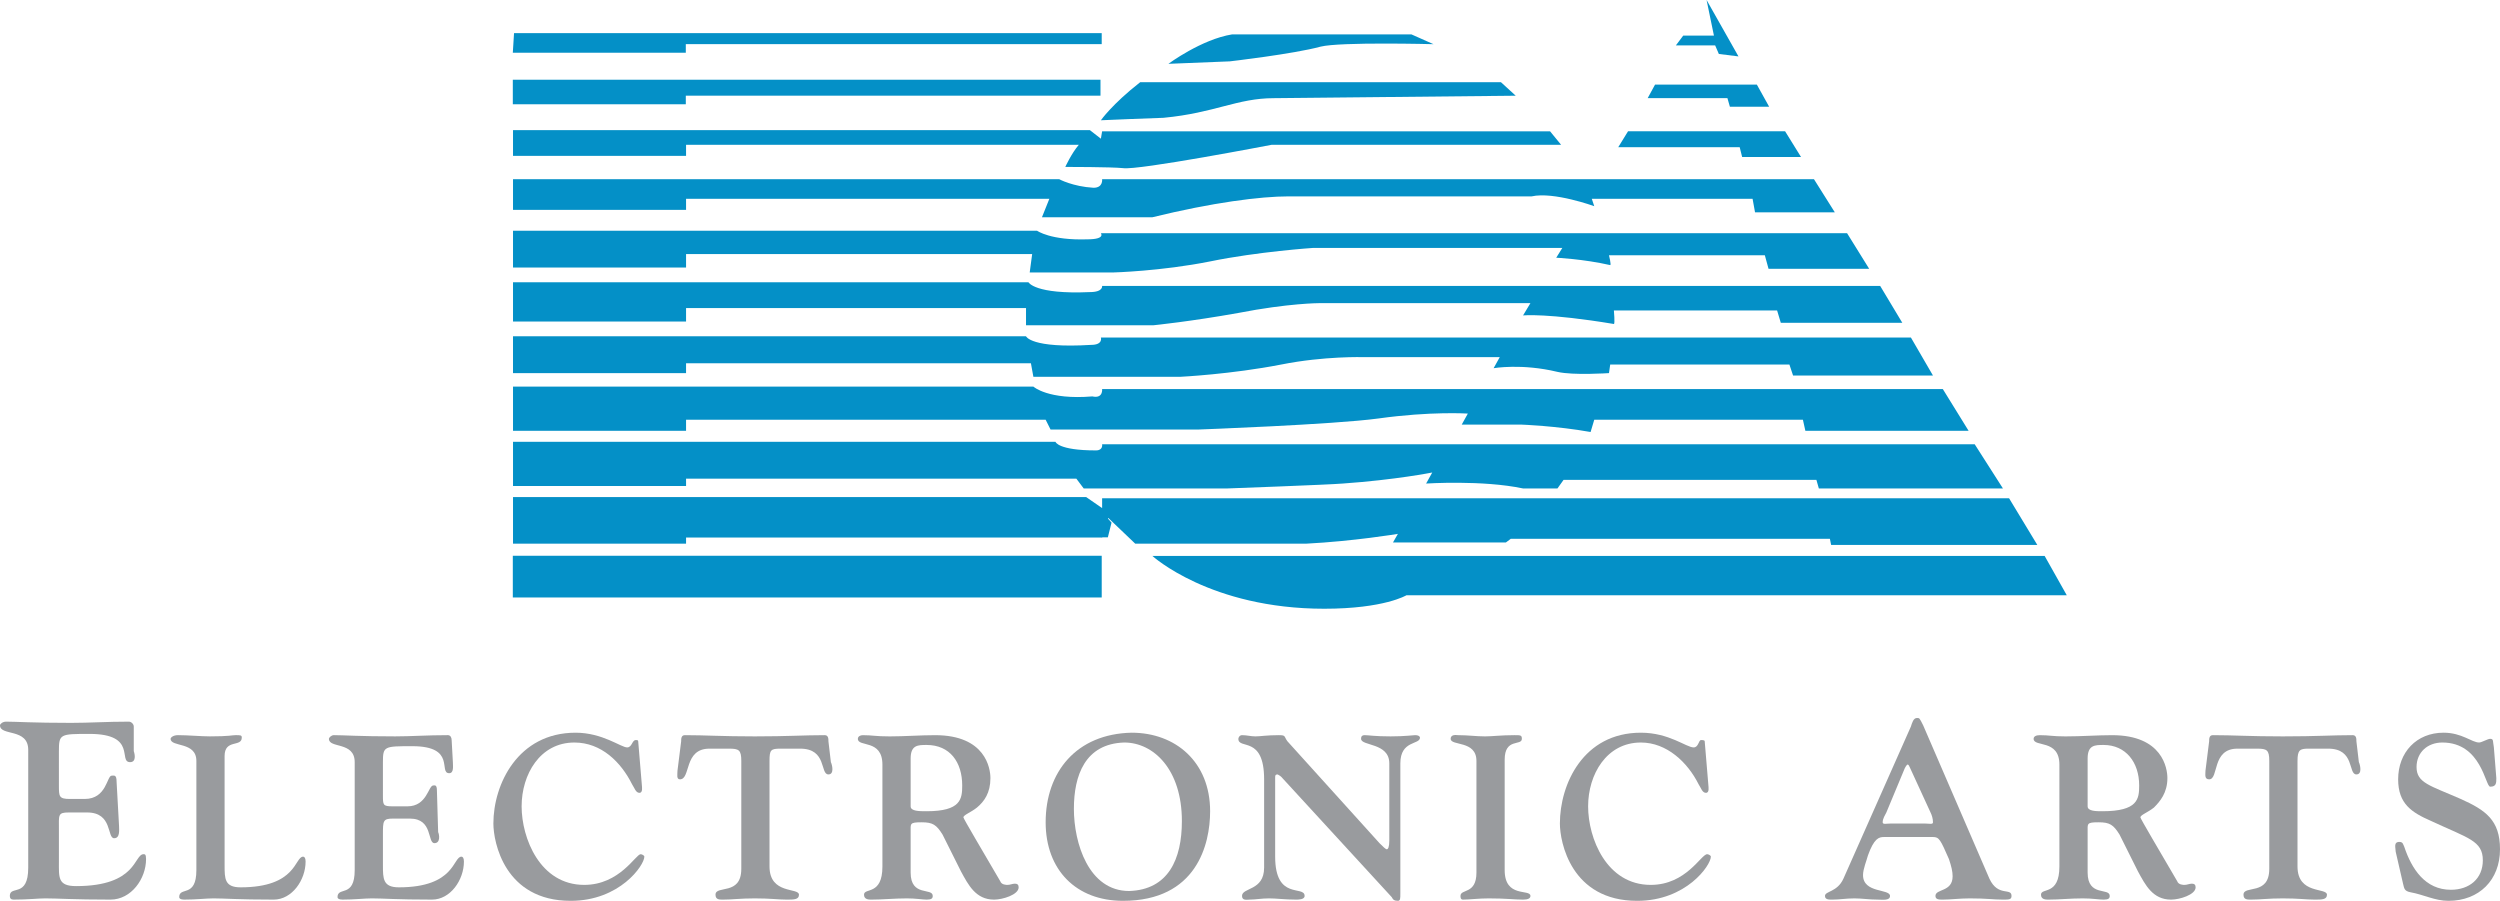
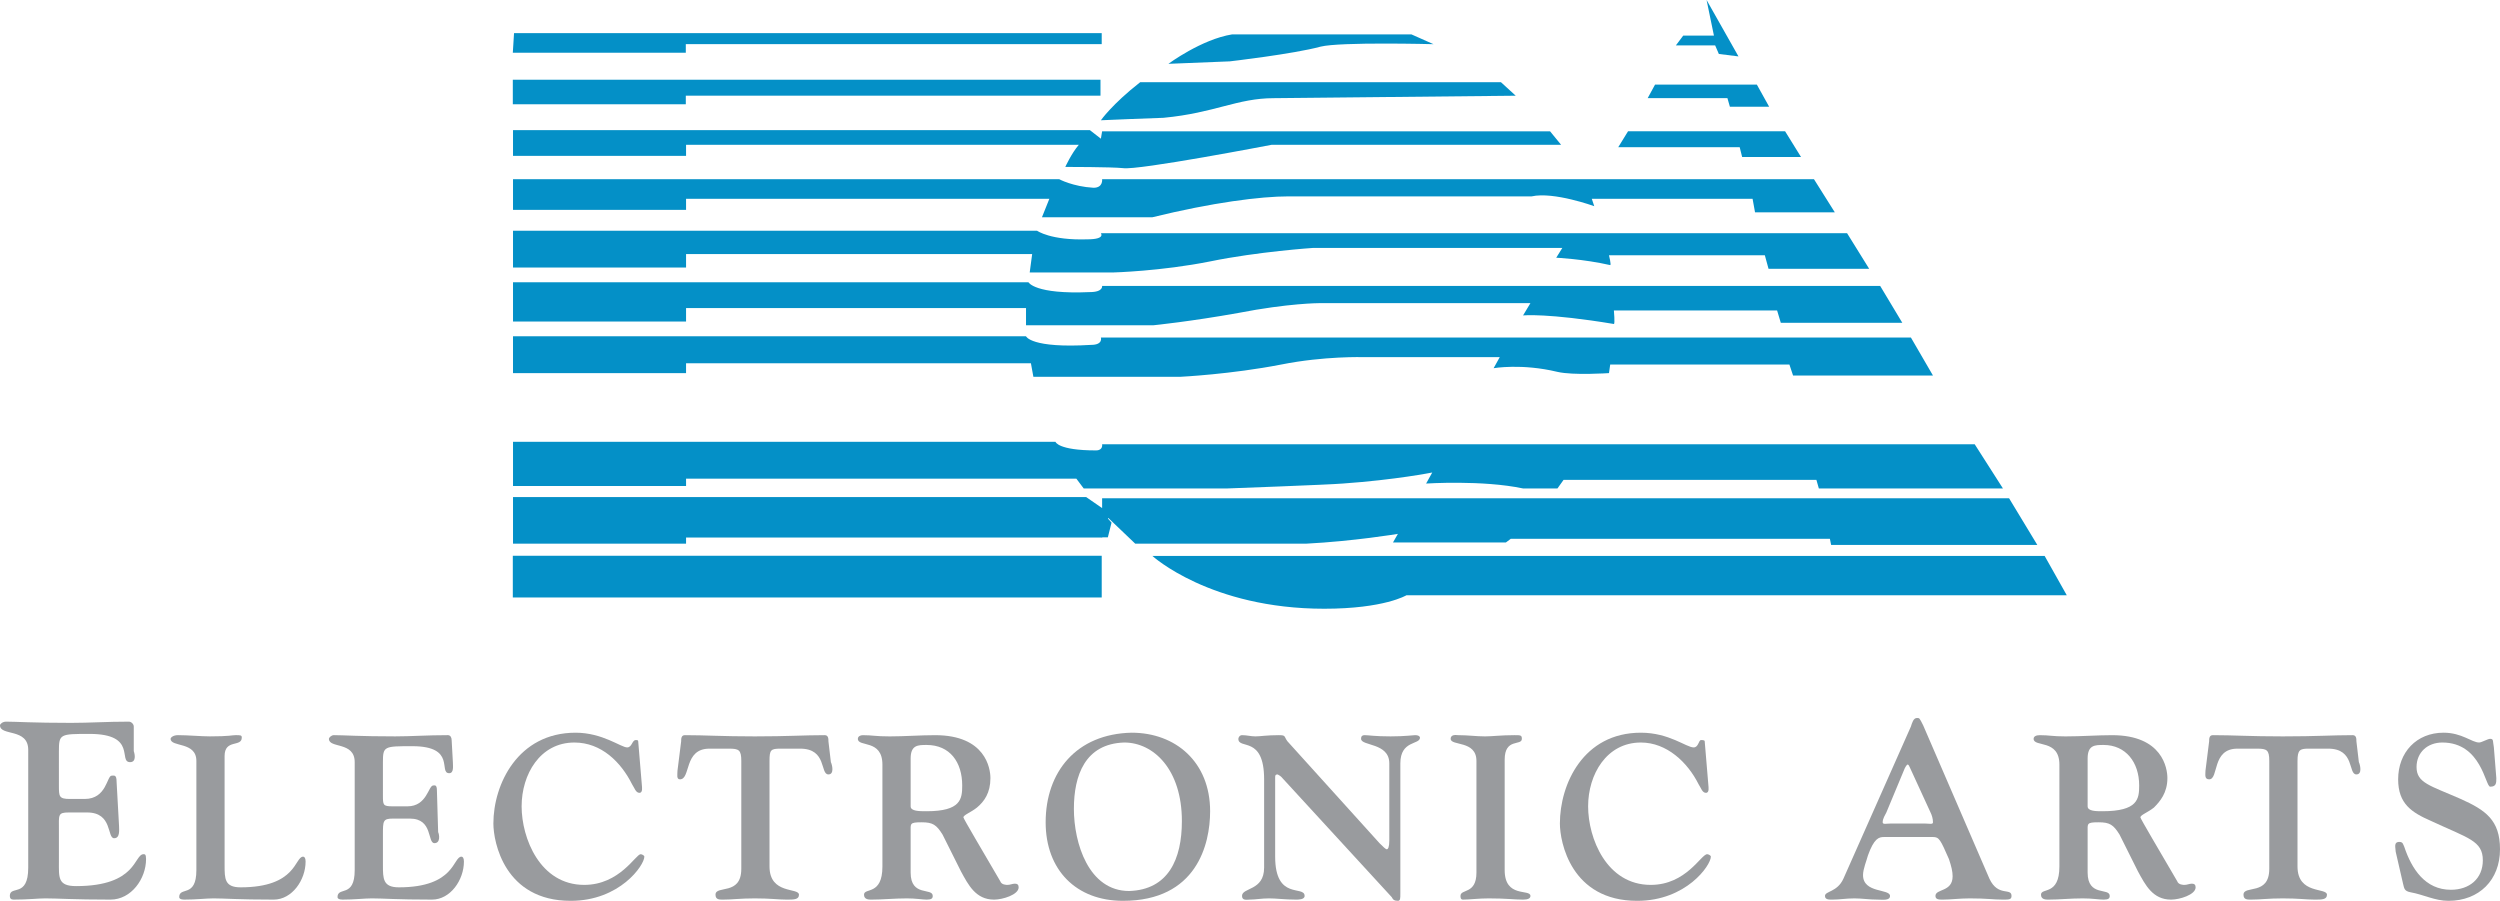
<svg xmlns="http://www.w3.org/2000/svg" xmlns:ns1="http://www.inkscape.org/namespaces/inkscape" xmlns:ns2="http://sodipodi.sourceforge.net/DTD/sodipodi-0.dtd" version="1.1" id="Layer_1" width="1000" height="360.332" viewBox="0 0 1000 360.332" overflow="visible" enable-background="new 0 0 760.48 287.756" xml:space="preserve" ns1:version="1.3.2 (091e20e, 2023-11-25, custom)" ns2:docname="Electronic_Arts_1982.svg" style="overflow:visible">
  <defs id="defs75">
	
	
	
	
	
	
	
	
	
	
	
	
	
	
	
	
	
	
	
	
	
	
	
	
	
	
	
	
	
	
	
	
	
	
</defs>
  <ns2:namedview pagecolor="#ffffff" bordercolor="#666666" borderopacity="1" objecttolerance="10" gridtolerance="10" guidetolerance="10" ns1:pageopacity="0" ns1:pageshadow="2" ns1:window-width="1366" ns1:window-height="705" id="namedview73" showgrid="false" ns1:zoom="0.716" ns1:cx="500" ns1:cy="179.46927" ns1:window-x="-8" ns1:window-y="-8" ns1:window-maximized="1" ns1:current-layer="Layer_1" ns1:pagecheckerboard="0" ns1:showpageshadow="2" ns1:deskcolor="#d1d1d1" />
  <polygon style="clip-rule:evenodd;fill:#0490c7;fill-opacity:1;fill-rule:evenodd" id="polygon7" points="212.094,26.258 212.094,28.651 163.875,28.651 164.217,23.18 328.029,23.18 328.029,26.258 " transform="matrix(1.435,0,0,1.435,-30.035,-20.018)" />
  <polygon style="clip-rule:evenodd;fill:#0490c7;fill-opacity:1;fill-rule:evenodd" id="polygon9" points="212.094,40.618 212.094,43.015 163.875,43.015 163.875,36.173 327.687,36.173 327.687,40.618 " transform="matrix(1.435,0,0,1.435,-30.035,-20.018)" />
  <path style="clip-rule:evenodd;fill:#0490c7;fill-opacity:1;fill-rule:evenodd;stroke-width:1.035" ns1:connector-curvature="0" id="path11" d="m 205.205,52.041 h 230.731 l 4.418,3.437 0.491,-2.95 h 179.183 l 4.418,5.402 H 508.59 c 0,0 -53.51,10.307 -59.403,9.323 -4.413,-0.485 -23.065,-0.485 -23.065,-0.485 0,0 2.452,-5.402 5.396,-8.838 H 274.423 v 4.42 h -69.218 z" />
  <path style="clip-rule:evenodd;fill:#0490c7;fill-opacity:1;fill-rule:evenodd;stroke-width:1.035" ns1:connector-curvature="0" id="path13" d="M 205.205,71.671 H 423.664 c 0,0 5.396,2.95 13.748,3.437 3.926,0 3.435,-3.437 3.435,-3.437 h 284.734 l 8.344,13.257 h -31.912 l -0.979,-5.402 h -64.315 l 0.985,2.95 c 0,0 -16.201,-5.893 -25.038,-3.927 -0.491,0 -97.199,0 -97.199,0 -11.29,0 -30.439,2.452 -54.492,8.346 H 416.786 l 2.95,-7.368 H 274.423 v 4.418 h -69.218 z" />
  <path style="clip-rule:evenodd;fill:#0490c7;fill-opacity:1;fill-rule:evenodd;stroke-width:1.035" ns1:connector-curvature="0" id="path15" d="m 467.359,25.529 c 0,0 13.249,-9.82 25.523,-11.782 h 71.677 l 8.837,3.927 c 0,0 -37.31,-0.983 -45.165,0.983 -10.803,2.938 -36.326,5.888 -36.326,5.888 z" />
  <path style="clip-rule:evenodd;fill:#0490c7;fill-opacity:1;fill-rule:evenodd;stroke-width:1.035" ns1:connector-curvature="0" id="path17" d="m 440.354,48.109 c 0,0 4.418,-6.379 15.708,-15.218 h 144.329 l 5.893,5.396 -96.714,0.983 c -14.731,0 -23.562,5.893 -44.181,7.854 -1.964,0.001 -25.035,0.985 -25.035,0.985 z" />
  <path style="clip-rule:evenodd;fill:#0490c7;fill-opacity:1;fill-rule:evenodd;stroke-width:1.035" ns1:connector-curvature="0" id="path19" d="m 738.828,93.278 8.837,14.234 h -40.254 l -1.474,-5.402 h -62.342 c 0,0 0.978,3.926 0.485,3.926 -10.796,-2.452 -21.595,-2.944 -21.595,-2.944 l 2.452,-3.926 h -99.655 c 0,0 -22.088,1.468 -41.233,5.402 -19.64,3.922 -38.785,4.418 -38.785,4.418 h -33.382 l 0.983,-7.368 H 274.423 v 5.402 H 205.205 V 92.294 h 209.621 c 0,0 5.402,3.922 20.127,3.437 7.363,0 5.402,-2.452 5.402,-2.452 h 298.474 v -0.001 z" />
  <path style="clip-rule:evenodd;fill:#0490c7;fill-opacity:1;fill-rule:evenodd;stroke-width:1.035" ns1:connector-curvature="0" id="path21" d="m 410.407,130.096 h 51.051 c 0,0 14.731,-1.48 33.88,-4.915 20.127,-3.922 32.4,-3.922 32.4,-3.922 h 84.435 l -2.944,4.905 c 0,0 9.814,-0.983 36.326,3.435 0.492,0 0,-5.402 0,-5.402 h 65.291 l 1.474,4.915 h 48.598 l -8.837,-14.725 h -311.238 c 0,0 0.491,2.452 -4.909,2.452 -22.094,0.978 -24.547,-3.933 -24.547,-3.933 H 205.205 v 15.708 h 69.218 v -5.396 h 135.985 z" />
  <path style="clip-rule:evenodd;fill:#0490c7;fill-opacity:1;fill-rule:evenodd;stroke-width:1.035" ns1:connector-curvature="0" id="path23" d="m 764.357,135.001 8.837,15.222 h -55.961 l -1.474,-4.418 h -71.678 l -0.485,3.437 c 0,0 -14.24,0.983 -20.619,-0.492 -14.239,-3.441 -25.529,-1.474 -25.529,-1.474 l 2.452,-4.418 h -54.492 c 0,0 -15.708,-0.485 -32.891,2.95 -20.127,3.922 -40.254,4.905 -40.254,4.905 h -58.912 l -0.983,-5.402 H 274.421 v 3.933 h -69.218 v -14.731 h 205.202 c 0,0 1.961,4.911 26.02,3.441 4.909,0 3.927,-2.95 3.927,-2.95 h 324.004 v -0.001 z" />
  <polygon style="clip-rule:evenodd;fill:#0490c7;fill-opacity:1;fill-rule:evenodd" id="polygon25" points="472.007,54.985 505.863,54.985 506.548,57.721 522.962,57.721 518.515,50.537 474.742,50.537 " transform="matrix(1.435,0,0,1.435,-30.035,-20.018)" />
  <polygon style="clip-rule:evenodd;fill:#0490c7;fill-opacity:1;fill-rule:evenodd" id="polygon27" points="480.214,41.303 502.442,41.303 503.127,43.696 514.07,43.696 510.649,37.54 482.265,37.54 " transform="matrix(1.435,0,0,1.435,-30.035,-20.018)" />
  <polygon style="clip-rule:evenodd;fill:#0490c7;fill-opacity:1;fill-rule:evenodd" id="polygon29" points="496.629,13.945 498.68,23.865 490.13,23.865 488.079,26.597 499.021,26.597 500.049,28.99 505.521,29.675 " transform="matrix(1.435,0,0,1.435,-30.035,-20.018)" />
-   <path style="clip-rule:evenodd;fill:#0490c7;fill-opacity:1;fill-rule:evenodd;stroke-width:1.035" ns1:connector-curvature="0" id="path31" d="m 440.845,155.619 h 336.278 l 10.313,16.692 h -65.291 l -0.983,-4.418 h -83.458 l -1.468,4.909 C 622.487,170.35 608.739,169.852 608.739,169.852 h -24.054 l 2.452,-4.418 c 0,0 -14.725,-0.978 -35.835,1.967 -18.166,2.452 -72.167,4.42 -72.167,4.42 h -58.906 l -1.967,-3.927 H 274.423 v 4.418 H 205.205 V 154.642 H 413.351 c 0,0 5.893,5.396 23.568,3.922 4.418,0.983 3.926,-2.944 3.926,-2.944 z" />
  <path style="clip-rule:evenodd;fill:#0490c7;fill-opacity:1;fill-rule:evenodd;stroke-width:1.035" ns1:connector-curvature="0" id="path33" d="m 433.477,195.382 h 57.442 c 0,0 40.254,-1.468 46.142,-1.961 21.11,-1.474 35.841,-4.418 35.841,-4.418 l -2.458,4.418 c 0,0 22.584,-1.474 38.785,1.961 0.492,0 13.748,0 13.748,0 l 2.452,-3.435 h 101.131 l 0.979,3.435 h 73.637 L 789.887,177.713 H 440.845 c 0,0 0.491,2.452 -2.452,2.452 -15.222,0 -16.205,-3.435 -16.205,-3.435 h -216.983 v 17.675 h 69.218 v -2.944 h 156.117 z" />
  <path style="clip-rule:evenodd;fill:#0490c7;fill-opacity:1;fill-rule:evenodd;stroke-width:1.035" ns1:connector-curvature="0" id="path35" d="m 803.635,199.315 11.289,18.653 h -82.474 l -0.491,-2.452 H 604.319 l -1.961,1.468 h -45.163 l 1.961,-3.435 c 0,0 -17.675,2.944 -36.819,3.927 -0.491,0 -68.236,0 -68.236,0 l -10.803,-10.307 -2.452,7.855 H 274.423 v 2.452 H 205.205 V 198.824 H 434.462 l 6.385,4.414 v -3.922 h 362.788 v -0.001 z" />
  <path style="clip-rule:evenodd;fill:#0490c7;fill-opacity:1;fill-rule:evenodd;stroke-width:1.035" ns1:connector-curvature="0" id="path37" d="m 460.972,222.386 c 0,0 23.077,21.11 68.727,21.11 24.054,0 32.891,-5.402 32.891,-5.402 h 264.114 l -8.838,-15.708 z" />
  <polygon style="clip-rule:evenodd;fill:#0490c7;fill-opacity:1;fill-rule:evenodd" id="polygon39" points="163.875,168.866 328.029,168.866 328.029,180.494 163.875,180.494 " transform="matrix(1.435,0,0,1.435,-30.035,-20.018)" />
  <polygon style="clip-rule:evenodd;fill:#0490c7;fill-opacity:1;fill-rule:evenodd" id="polygon41" points="328.029,163.737 328.029,156.553 330.765,159.631 329.738,163.737 " transform="matrix(1.435,0,0,1.435,-30.035,-20.018)" />
  <path style="clip-rule:evenodd;fill:#999b9e;fill-opacity:1;fill-rule:evenodd;stroke-width:1.035" ns1:connector-curvature="0" id="path43" d="m 23.563,300.441 c 0,-6.876 0.491,-6.876 12.273,-6.876 19.149,0 11.294,11.294 16.199,11.294 2.452,0 1.967,-2.944 1.474,-4.418 v -9.82 c 0,-0.978 -0.983,-1.961 -1.961,-1.961 -8.838,0 -15.714,0.492 -23.077,0.492 -15.218,0 -22.094,-0.492 -26.021,-0.492 C 0.978,288.66 0,289.644 0,290.128 c 0,4.424 11.29,0.985 11.29,9.822 v 47.13 c 0,12.273 -7.363,6.872 -7.363,11.29 0,0.983 0.492,1.474 1.468,1.474 5.894,0 9.82,-0.492 12.77,-0.492 4.905,0 11.29,0.492 26.015,0.492 8.344,0 14.239,-8.352 14.239,-16.205 0,-1.961 -0.491,-1.961 -0.983,-1.961 -3.927,0 -2.452,12.764 -26.999,12.764 -7.368,0 -6.877,-3.435 -6.877,-9.82 v -12.764 c 0,-5.89 -0.491,-6.872 3.927,-6.872 h 7.368 c 10.307,0 7.854,10.307 10.798,10.307 2.452,0 1.961,-3.435 1.961,-4.905 l -0.983,-17.675 c 0,-2.944 -0.978,-2.452 -1.961,-2.452 -1.961,0 -1.961,9.323 -10.798,9.323 h -5.893 c -4.418,0 -4.418,-0.979 -4.418,-5.397 V 300.441 h 0.001 z" />
  <path style="clip-rule:evenodd;fill:#999b9e;fill-opacity:1;fill-rule:evenodd;stroke-width:1.035" ns1:connector-curvature="0" id="path45" d="m 89.838,302.402 c 0,-6.87 6.872,-3.437 6.872,-7.363 0,-0.978 -0.487,-0.978 -2.452,-0.978 -1.47,0 -2.452,0.491 -10.307,0.491 -3.441,0 -8.837,-0.491 -12.77,-0.491 -1.961,0 -2.938,0.978 -2.938,1.468 0,3.435 10.307,0.983 10.307,8.837 v 43.69 c 0,11.294 -6.872,6.384 -6.872,10.802 0,0.492 0.485,0.985 1.961,0.985 4.911,0 8.837,-0.492 11.782,-0.492 4.418,0 9.82,0.492 24.059,0.492 7.357,0 12.759,-7.861 12.759,-15.222 0,-1.468 -0.491,-1.961 -0.983,-1.961 -3.437,0 -2.452,12.273 -25.032,12.273 -6.385,0 -6.385,-3.441 -6.385,-8.837 z" />
  <path style="clip-rule:evenodd;fill:#999b9e;fill-opacity:1;fill-rule:evenodd;stroke-width:1.035" ns1:connector-curvature="0" id="path47" d="m 153.169,304.859 c 0,-6.384 0.487,-6.384 11.777,-6.384 17.675,0 10.312,10.802 14.731,10.802 1.961,0 1.474,-2.944 1.474,-4.418 l -0.492,-8.837 c 0,-0.983 -0.491,-1.959 -1.474,-1.959 -8.344,0 -14.725,0.491 -21.11,0.491 -14.234,0 -20.614,-0.491 -24.547,-0.491 -0.983,0 -1.961,0.978 -1.961,1.468 0,3.926 10.313,0.983 10.313,9.328 v 43.199 c 0,11.294 -6.877,6.384 -6.877,10.802 0,0.492 0.492,0.985 1.961,0.985 4.915,0 8.837,-0.492 11.787,-0.492 4.418,0 9.82,0.492 24.054,0.492 7.363,0 12.764,-7.861 12.764,-15.222 0,-1.468 -0.492,-1.961 -0.983,-1.961 -3.435,0 -2.452,12.273 -25.036,12.273 -6.379,0 -6.379,-3.441 -6.379,-8.837 v -12.273 c 0,-5.402 0,-6.385 3.927,-6.385 h 6.872 c 9.329,0 6.872,9.822 9.814,9.822 2.458,0 1.967,-3.437 1.474,-4.418 l -0.492,-16.692 c 0,-2.452 -0.983,-1.961 -1.468,-1.961 -1.967,0 -2.458,8.346 -10.307,8.346 h -5.893 c -3.927,0 -3.927,-0.492 -3.927,-4.418 z" />
  <path style="clip-rule:evenodd;fill:#999b9e;fill-opacity:1;fill-rule:evenodd;stroke-width:1.035" ns1:connector-curvature="0" id="path49" d="m 255.279,296.515 c 0,-0.492 -0.492,-0.492 -0.983,-0.492 -1.474,0 -1.474,2.944 -3.435,2.944 -2.458,0 -9.814,-5.888 -20.619,-5.888 -23.077,0 -32.891,20.619 -32.891,36.328 0,7.363 4.418,30.925 30.925,30.925 19.642,0 29.46,-14.233 29.46,-17.669 0,-0.491 -0.983,-0.983 -1.474,-0.983 -1.967,0 -8.344,12.273 -22.584,12.273 -17.675,0 -25.032,-18.658 -25.032,-31.417 0,-12.766 7.357,-25.529 21.104,-25.529 10.798,0 18.653,7.854 23.071,16.692 0.983,1.468 1.474,3.435 2.95,3.435 1.468,0 0.983,-2.458 0.983,-2.944 z" />
  <path style="clip-rule:evenodd;fill:#999b9e;fill-opacity:1;fill-rule:evenodd;stroke-width:1.035" ns1:connector-curvature="0" id="path51" d="m 296.516,347.572 c 0,10.798 -10.312,6.379 -10.312,10.307 0,1.967 1.474,1.967 2.948,1.967 3.927,0 6.872,-0.492 12.76,-0.492 6.385,0 9.329,0.492 12.77,0.492 2.938,0 4.905,0 4.905,-1.967 0,-2.944 -11.781,0 -11.781,-11.289 v -42.22 c 0,-4.418 0.491,-4.911 4.418,-4.911 h 7.854 c 10.798,0 7.855,10.312 11.296,10.312 2.452,0 1.468,-3.926 0.978,-4.911 l -0.978,-8.344 c 0,-0.983 0,-2.452 -1.48,-2.452 -8.34,0 -14.725,0.491 -27.98,0.491 -13.251,0 -19.636,-0.491 -27.982,-0.491 -1.468,0 -1.468,1.468 -1.468,2.452 l -1.474,11.781 c 0,1.474 -0.491,3.437 0.983,3.437 4.414,0 1.474,-12.273 11.782,-12.273 h 7.854 c 3.927,0 4.911,0.492 4.911,4.911 v 43.201 0 z" />
  <path style="clip-rule:evenodd;fill:#999b9e;fill-opacity:1;fill-rule:evenodd;stroke-width:1.035" ns1:connector-curvature="0" id="path53" d="m 364.259,303.385 c 0,-5.402 2.95,-5.402 6.385,-5.402 9.323,0 14.239,6.876 14.239,16.205 0,5.397 -0.497,10.307 -14.239,10.307 -2.95,0 -6.385,0 -6.385,-1.959 z m -11.29,43.205 c 0,11.781 -7.363,8.344 -7.363,11.289 0,1.967 1.961,1.967 2.944,1.967 4.418,0 9.329,-0.492 14.239,-0.492 3.437,0 6.379,0.492 7.855,0.492 1.967,0 2.452,-0.492 2.452,-1.474 0,-3.437 -8.838,0.491 -8.838,-9.329 v -16.199 c 0,-3.437 -0.485,-3.927 4.42,-3.927 4.418,0 5.893,0.985 8.344,4.911 l 7.363,14.725 c 2.948,5.403 5.893,11.296 13.255,11.296 3.435,0 9.82,-1.967 9.82,-4.911 0,-0.983 -0.492,-1.474 -1.47,-1.474 -0.983,0 -1.967,0.492 -2.948,0.492 -0.492,0 -2.452,0 -2.944,-1.474 -6.876,-11.781 -14.731,-25.038 -14.731,-25.523 0,-0.985 2.95,-1.967 5.402,-3.927 2.95,-2.458 5.402,-5.893 5.402,-11.787 0,-3.926 -1.967,-17.177 -22.094,-17.177 -5.888,0 -12.272,0.491 -18.16,0.491 -5.893,0 -6.876,-0.491 -10.803,-0.491 -0.983,0 -1.967,0.491 -1.967,1.468 0,3.435 9.82,0 9.82,10.312 v 40.743 0 z" />
  <path style="clip-rule:evenodd;fill:#999b9e;fill-opacity:1;fill-rule:evenodd;stroke-width:1.035" ns1:connector-curvature="0" id="path55" d="m 418.261,328.913 c 0,19.145 12.279,31.417 30.925,31.417 29.462,0 34.864,-22.579 34.864,-35.835 0,-19.636 -13.753,-31.417 -31.423,-31.417 -22.086,0.487 -34.365,15.71 -34.365,35.835 z m 11.296,-5.402 c 0,-13.249 4.418,-26.015 20.127,-26.506 11.777,0 23.071,10.798 23.071,31.417 0,15.218 -5.396,27.488 -21.106,27.98 -16.205,10e-4 -22.092,-19.142 -22.092,-32.891 z" />
  <path style="clip-rule:evenodd;fill:#999b9e;fill-opacity:1;fill-rule:evenodd;stroke-width:1.035" ns1:connector-curvature="0" id="path57" d="m 505.646,347.08 c 0,9.323 -8.838,7.855 -8.838,11.29 0,1.959 1.967,1.474 2.95,1.474 2.452,0 4.905,-0.492 7.855,-0.492 2.944,0 6.379,0.492 10.798,0.492 0.978,0 3.435,0 3.435,-1.474 0,-4.418 -11.781,1.959 -11.781,-15.708 v -31.423 c 0,-0.978 0,-1.468 0.983,-1.468 0,0 0.983,0.492 1.47,0.983 l 44.181,48.109 c 0.497,0.985 0.988,1.468 2.458,1.468 0.983,0 0.983,-0.978 0.983,-2.944 v -52.035 c 0,-9.329 7.854,-7.368 7.854,-10.312 0,0 0,-0.978 -1.967,-0.978 -0.978,0 -3.927,0.491 -9.814,0.491 -6.385,0 -8.837,-0.491 -10.313,-0.491 -1.468,0 -1.468,0.978 -1.468,1.468 0,2.944 11.29,1.474 11.29,9.82 v 30.926 c 0,2.458 -0.492,3.435 -0.983,3.435 -0.491,0 -1.468,-0.978 -2.944,-2.452 l -36.819,-40.746 c -1.474,-1.961 -0.491,-2.452 -3.441,-2.452 -4.905,0 -7.357,0.491 -9.323,0.491 -1.967,0 -3.435,-0.491 -5.402,-0.491 -0.983,0 -1.468,0.978 -1.468,1.468 0,4.418 10.307,-1.468 10.307,16.199 v 35.35 h -0.001 z" />
  <path style="clip-rule:evenodd;fill:#999b9e;fill-opacity:1;fill-rule:evenodd;stroke-width:1.035" ns1:connector-curvature="0" id="path59" d="m 601.868,303.877 c 0,-8.837 6.872,-5.402 6.872,-8.344 0,-1.468 -0.491,-1.468 -2.944,-1.468 -5.402,0 -8.837,0.491 -11.781,0.491 -3.441,0 -6.877,-0.491 -10.803,-0.491 -0.491,0 -2.944,-0.498 -2.944,1.468 0,2.944 10.307,0.491 10.307,8.837 v 44.672 c 0,8.837 -6.379,6.385 -6.379,9.329 0,0.491 0,1.474 0.983,1.474 2.452,0 6.379,-0.492 10.307,-0.492 6.876,0 10.312,0.492 13.748,0.492 1.961,0 2.944,-0.492 2.944,-1.474 0,-2.944 -10.307,0.983 -10.307,-10.312 v -44.181 h -10e-4 z" />
  <path style="clip-rule:evenodd;fill:#999b9e;fill-opacity:1;fill-rule:evenodd;stroke-width:1.035" ns1:connector-curvature="0" id="path61" d="m 681.883,296.515 c 0,-0.492 -0.983,-0.492 -1.468,-0.492 -0.983,0 -0.983,2.944 -2.95,2.944 -2.944,0 -9.814,-5.888 -21.11,-5.888 -23.07,0 -32.399,20.619 -32.399,36.328 0,7.363 4.418,30.925 30.93,30.925 19.636,0 29.458,-14.233 29.458,-17.669 0,-0.491 -0.985,-0.983 -1.474,-0.983 -2.453,0 -8.346,12.273 -22.584,12.273 -17.671,0 -25.038,-18.658 -25.038,-31.417 0,-12.766 7.368,-25.529 21.11,-25.529 10.312,0 18.658,7.854 23.077,16.692 0.983,1.468 1.469,3.435 2.944,3.435 1.476,0 0.983,-2.458 0.983,-2.944 z" />
  <path style="clip-rule:evenodd;fill:#999b9e;fill-opacity:1;fill-rule:evenodd;stroke-width:1.035" ns1:connector-curvature="0" id="path63" d="m 756.503,329.406 c -1.959,0 -3.435,0.492 -3.435,-0.492 0,-1.474 0.983,-2.944 1.474,-3.926 l 7.363,-17.675 c 0.491,-0.979 0.983,-1.468 0.983,-1.468 0.492,0 0.492,0 0.979,0.978 l 8.344,18.166 c 0.492,0.983 0.983,2.452 0.983,3.926 0,0.985 -1.474,0.492 -3.435,0.492 z m 16.692,5.402 c 2.453,0 2.944,0.979 6.385,8.833 0.978,2.95 1.468,4.909 1.468,6.876 0,6.379 -6.87,4.911 -6.87,7.855 0,1.474 1.468,1.474 2.944,1.474 2.95,0 6.876,-0.492 10.798,-0.492 6.876,0 9.328,0.492 13.255,0.492 2.458,0 3.435,0 3.435,-1.474 0,-3.437 -5.396,0.491 -8.831,-6.877 l -26.512,-61.364 c -1.474,-2.944 -1.474,-2.944 -2.453,-2.944 -1.474,0 -1.965,1.967 -2.458,3.437 l -26.999,60.872 c -2.458,5.403 -7.363,4.911 -7.363,6.877 0,1.474 1.468,1.474 2.944,1.474 2.944,0 5.402,-0.492 8.837,-0.492 2.944,0 5.888,0.492 9.323,0.492 1.967,0 4.911,0.485 4.911,-1.474 0,-2.944 -10.798,-0.985 -10.798,-8.346 0,-2.452 1.468,-5.893 1.967,-7.854 2.452,-6.877 4.413,-7.364 6.378,-7.364 z" />
  <path style="clip-rule:evenodd;fill:#999b9e;fill-opacity:1;fill-rule:evenodd;stroke-width:1.035" ns1:connector-curvature="0" id="path65" d="m 835.052,303.385 c 0,-5.402 2.944,-5.402 6.379,-5.402 8.837,0 14.239,6.876 14.239,16.205 0,5.397 -0.491,10.307 -14.725,10.307 -2.458,0 -5.893,0 -5.893,-1.959 z m -11.291,43.205 c 0,11.781 -7.363,8.344 -7.363,11.289 0,1.967 1.961,1.967 2.944,1.967 4.418,0 8.837,-0.492 13.748,-0.492 3.927,0 6.379,0.492 8.342,0.492 1.965,0 2.458,-0.492 2.458,-1.474 0,-3.437 -8.837,0.491 -8.837,-9.329 v -16.199 c 0,-3.437 -0.492,-3.927 4.418,-3.927 4.418,0 5.893,0.985 8.344,4.911 l 7.364,14.725 c 2.95,5.403 5.893,11.296 13.255,11.296 3.435,0 9.814,-1.967 9.814,-4.911 0,-0.983 -0.487,-1.474 -1.469,-1.474 -0.982,0 -1.967,0.492 -2.944,0.492 -0.492,0 -2.458,0 -2.95,-1.474 -6.87,-11.781 -14.725,-25.038 -14.725,-25.523 0,-0.985 2.944,-1.967 5.402,-3.927 2.453,-2.458 5.397,-5.893 5.397,-11.787 0,-3.926 -1.961,-17.177 -22.089,-17.177 -5.893,0 -12.272,0.491 -18.657,0.491 -5.402,0 -6.379,-0.491 -10.307,-0.491 -1.474,0 -2.459,0.491 -2.459,1.468 0,3.435 10.313,0 10.313,10.312 z" />
  <path style="clip-rule:evenodd;fill:#999b9e;fill-opacity:1;fill-rule:evenodd;stroke-width:1.035" ns1:connector-curvature="0" id="path67" d="m 907.706,347.572 c 0,10.798 -10.308,6.379 -10.308,10.307 0,1.967 1.468,1.967 2.944,1.967 3.927,0 6.877,-0.492 12.766,-0.492 6.379,0 9.329,0.492 12.764,0.492 2.944,0 4.911,0 4.911,-1.967 0,-2.944 -11.781,0 -11.781,-11.289 v -42.22 c 0,-4.418 0.978,-4.911 4.418,-4.911 h 7.855 c 10.798,0 7.854,10.312 11.289,10.312 2.453,0 1.474,-3.926 0.983,-4.911 l -0.983,-8.344 c 0,-0.983 0,-2.452 -1.474,-2.452 -8.344,0 -14.233,0.491 -27.98,0.491 -13.255,0 -19.636,-0.491 -27.98,-0.491 -1.474,0 -1.474,1.468 -1.474,2.452 l -1.47,11.781 c 0,1.474 -0.491,3.437 1.47,3.437 3.926,0 0.983,-12.273 11.294,-12.273 h 7.855 c 3.926,0 4.905,0.492 4.905,4.911 v 43.201 0 z" />
  <path style="clip-rule:evenodd;fill:#999b9e;fill-opacity:1;fill-rule:evenodd;stroke-width:1.035" ns1:connector-curvature="0" id="path69" d="m 961.215,353.46 c 0.492,1.967 0.492,2.944 2.95,3.437 5.396,0.983 9.814,3.435 15.218,3.435 12.272,0 20.618,-8.344 20.618,-20.618 0,-11.781 -5.893,-15.707 -15.708,-20.127 -12.272,-5.397 -17.675,-6.379 -17.675,-12.766 0,-5.888 4.418,-9.814 10.312,-9.814 15.708,0 17.178,17.669 19.144,17.669 2.453,0 2.453,-1.468 2.453,-3.437 l -0.979,-12.273 c -0.491,-2.452 0,-3.435 -1.474,-3.435 -0.983,0 -3.435,1.474 -4.418,1.474 -2.944,0 -6.87,-3.927 -14.239,-3.927 -10.798,0 -18.16,7.855 -18.16,18.653 0,9.82 5.402,13.255 13.255,16.692 14.725,6.87 20.618,7.855 20.618,15.707 0,7.363 -5.402,11.781 -12.764,11.781 -10.312,0 -15.708,-8.34 -18.657,-17.177 -0.492,-0.983 -0.492,-1.967 -1.961,-1.967 -2.459,0 -1.474,2.458 -1.474,3.927 z" />
</svg>